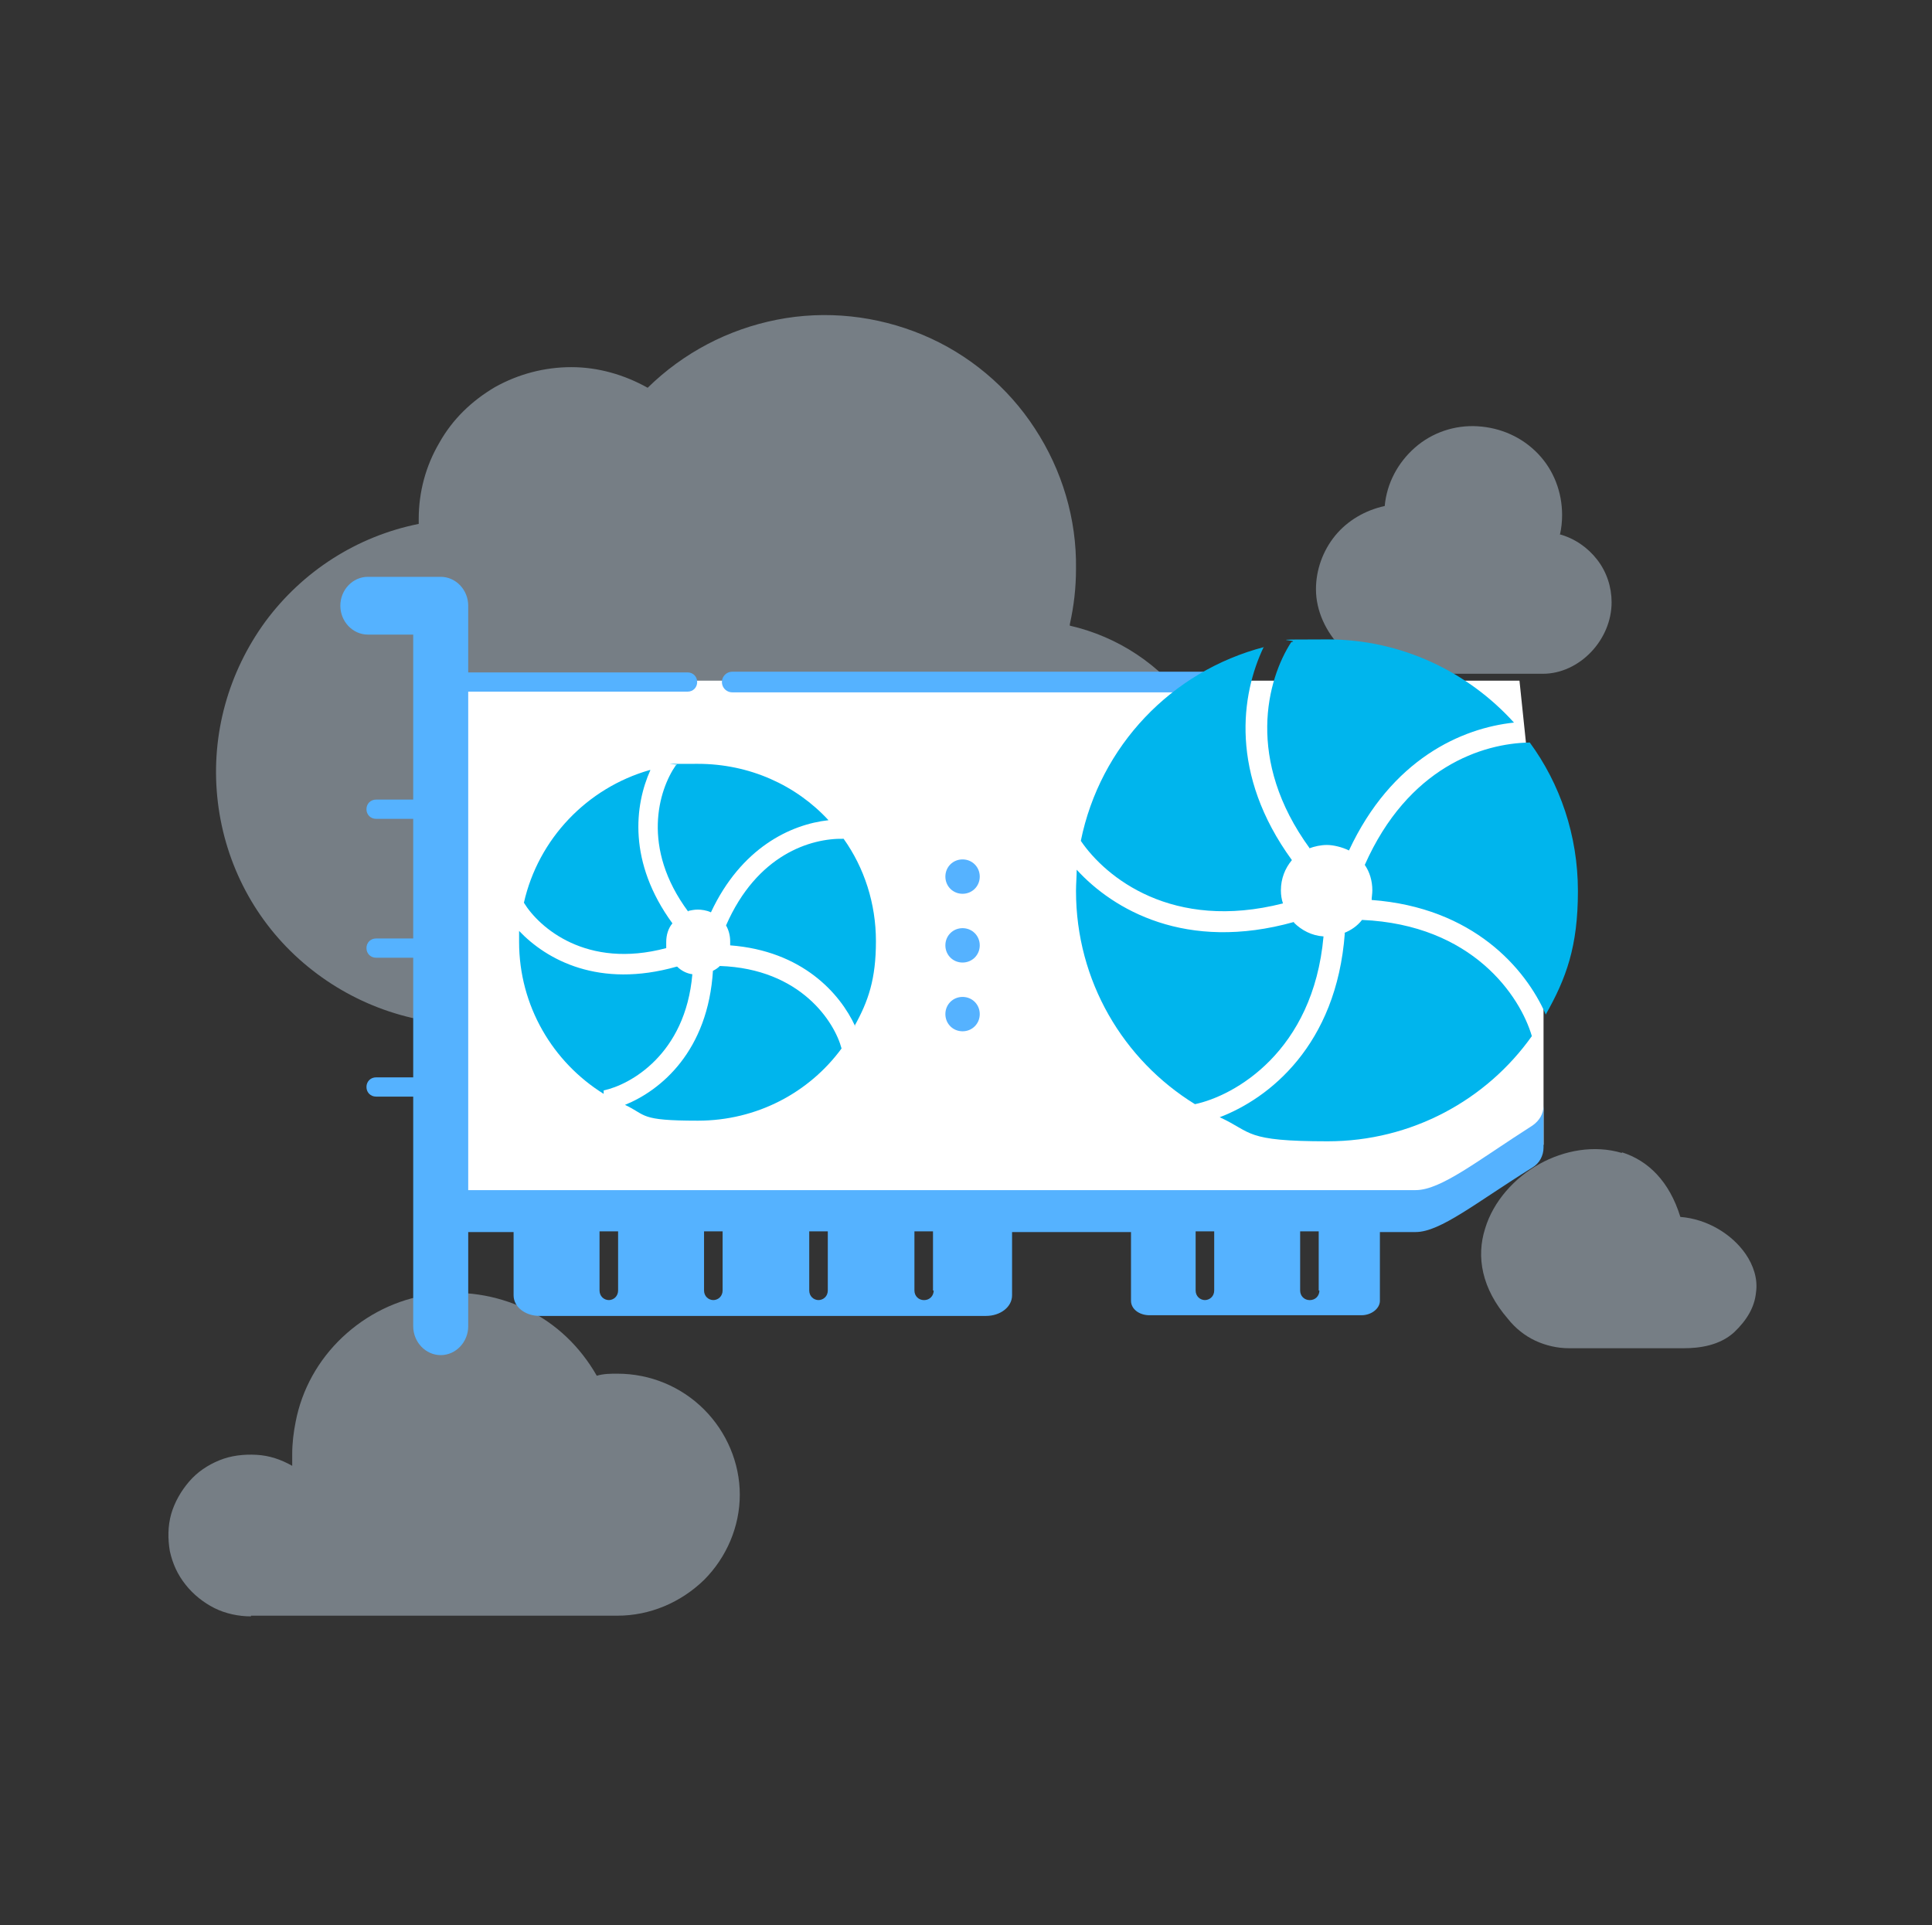
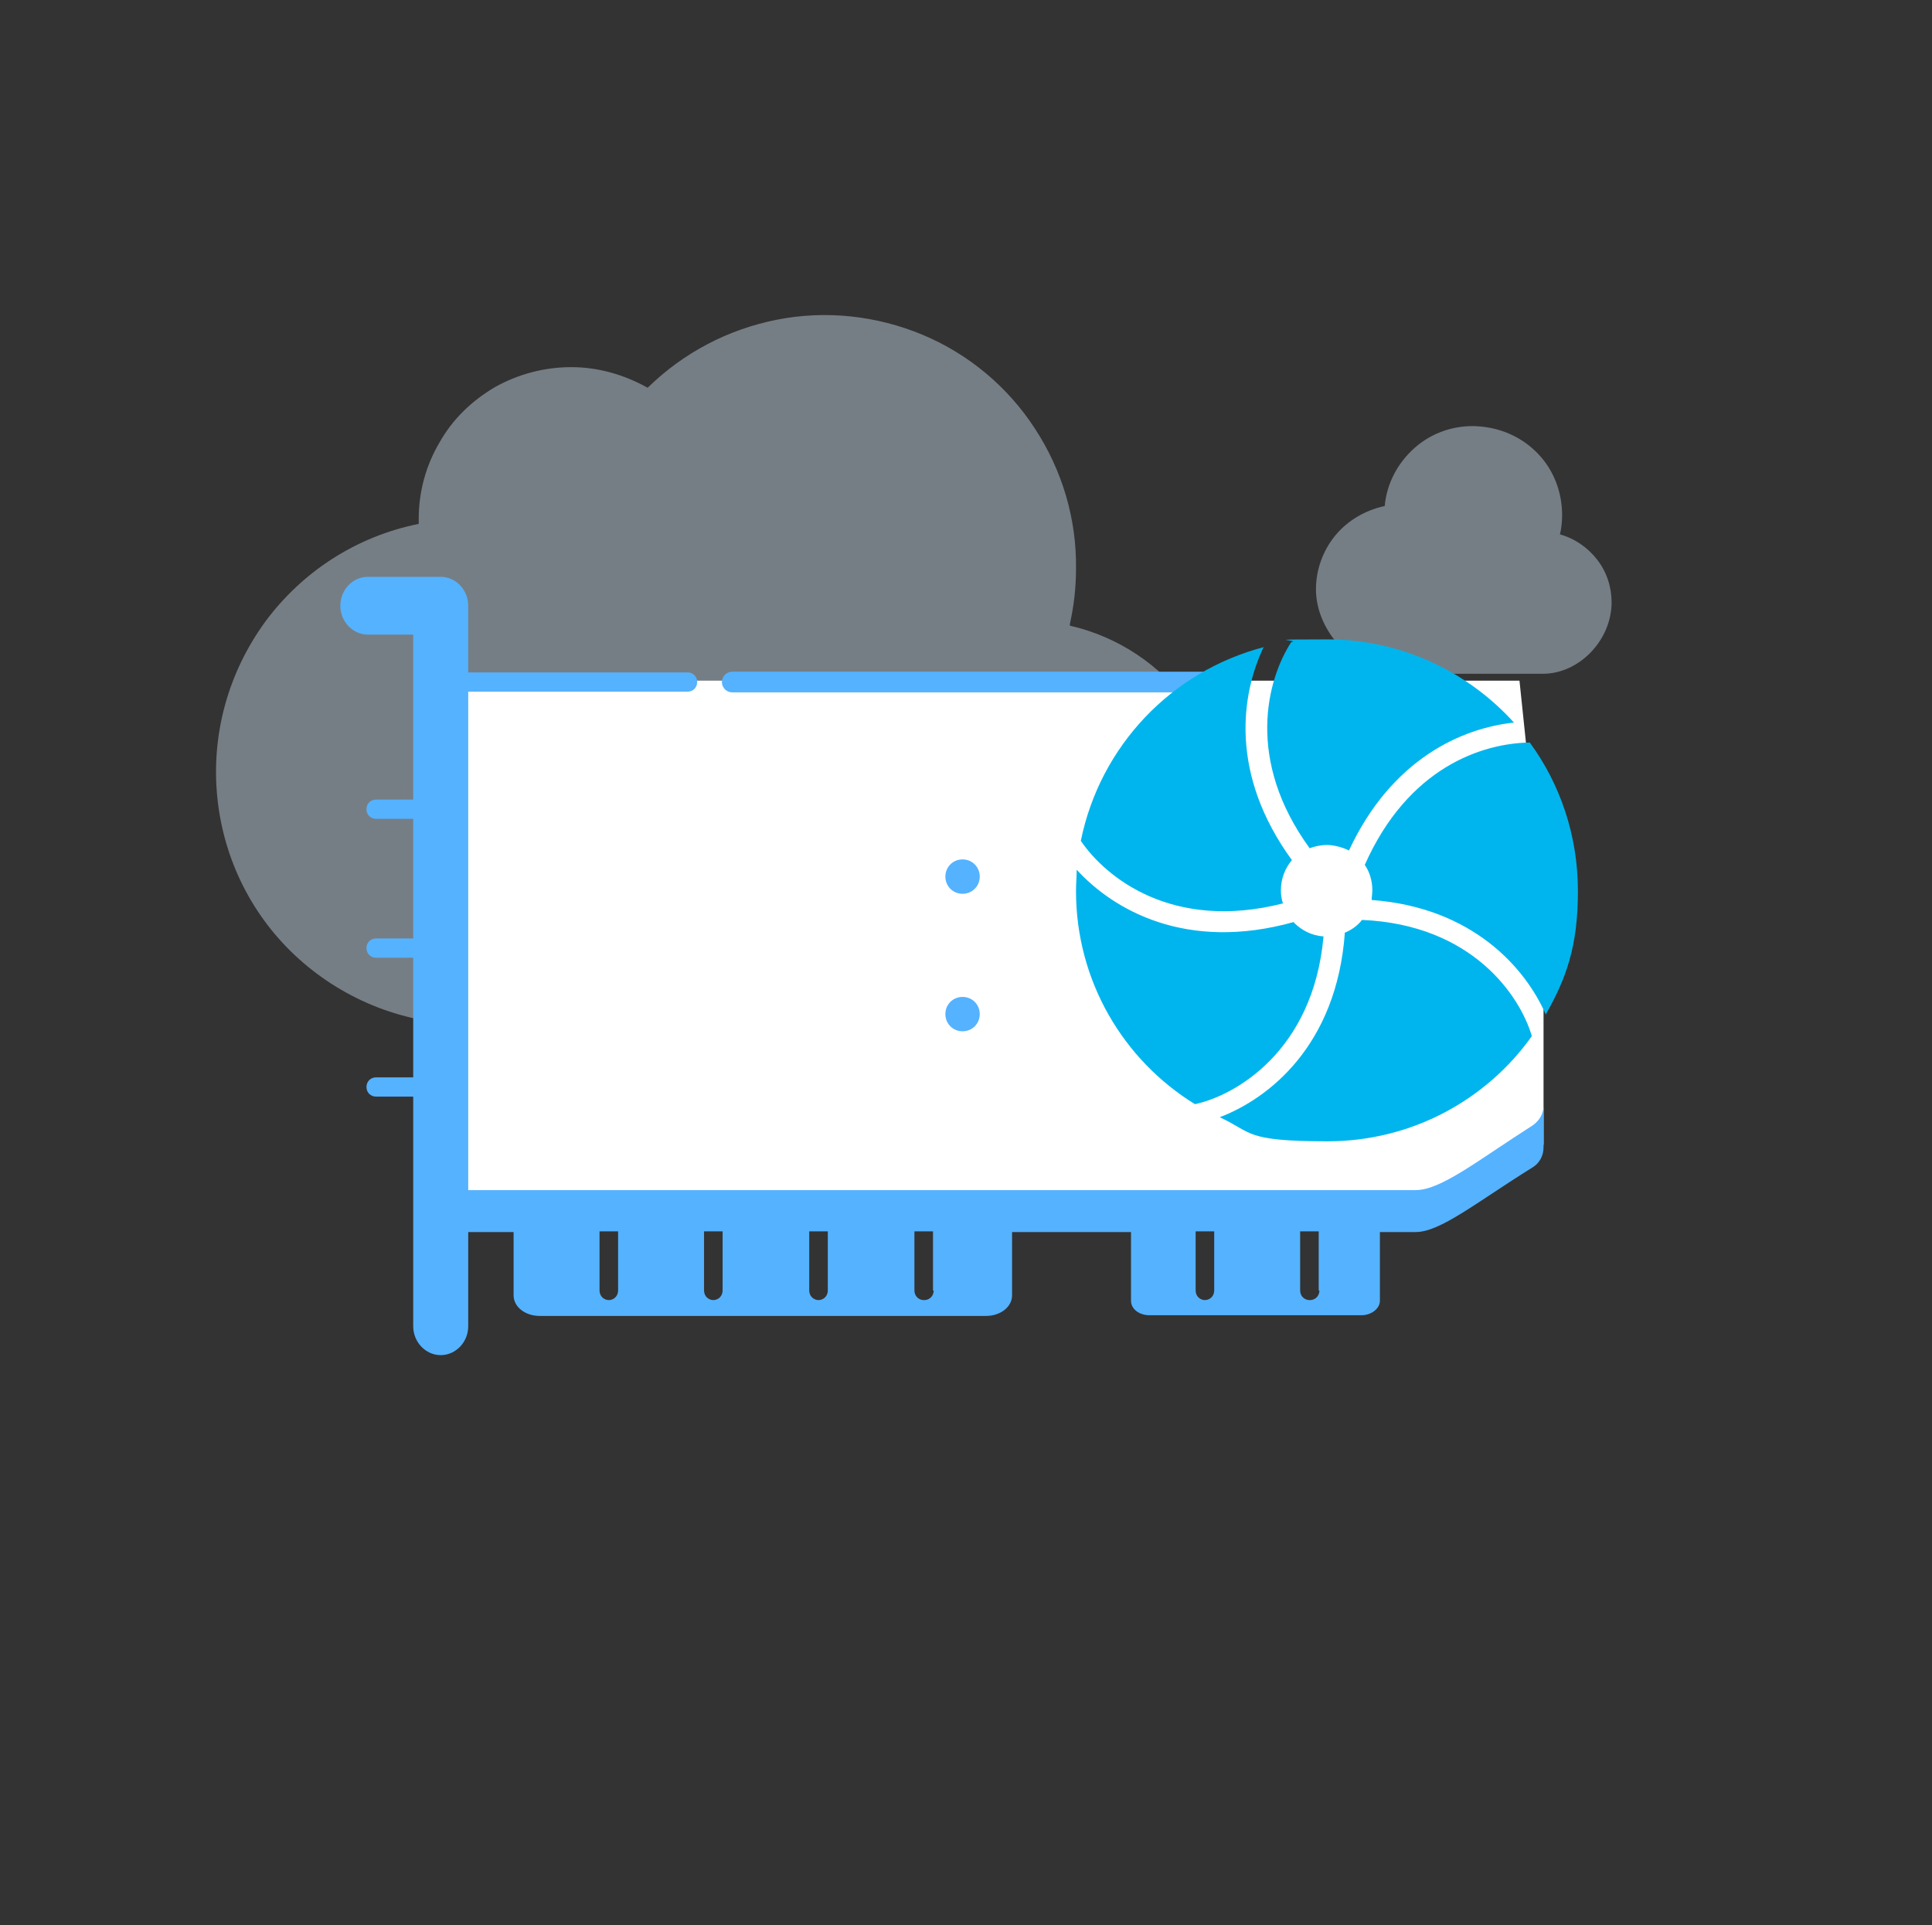
<svg xmlns="http://www.w3.org/2000/svg" id="Layer_1" version="1.1" viewBox="0 0 281 280">
  <rect x="0" y="0" width="281" height="280" fill="#333333" stroke="none" />
  <defs>
    <style>
      .st0 {
        fill: none;
        stroke: #55b2ff;
        stroke-linecap: round;
        stroke-width: 3px;
      }

      .st1, .st2 {
        fill: #d9eeff;
        isolation: isolate;
        opacity: .4;
      }

      .st3 {
        fill: #fff;
      }

      .st4 {
        fill: #00b5ed;
      }

      .st4, .st2 {
        fill-rule: evenodd;
      }

      .st5 {
        fill: #55b2ff;
      }
    </style>
  </defs>
  <g>
    <path class="st1" d="M155.6,91c7,1.6,13.2,5.7,17.4,11.6,4.2,5.9,6.1,13.1,5.3,20.3-.8,7.2-4.2,13.8-9.6,18.6-5.4,4.8-12.3,7.5-19.6,7.5h-80.9c-9.1,0-17.9-3.4-24.7-9.5-6.8-6.1-11-14.5-11.9-23.6-.9-9.1,1.6-18.1,7-25.5,5.4-7.3,13.3-12.4,22.3-14.2v-.7c0-3.9,1-7.7,3-11.1,1.9-3.4,4.7-6.1,8.1-8.1,3.4-1.9,7.2-2.9,11.1-2.9s7.7,1.1,11.1,3c5.2-5.1,11.7-8.5,18.8-9.9,7.1-1.4,14.5-.6,21.2,2.2,6.7,2.8,12.4,7.6,16.3,13.6,4,6.1,6.1,13.2,6,20.4,0,2.8-.3,5.4-.9,8.1Z" />
    <path class="st1" d="M226.9,77.7c.2-.9.3-1.8.3-2.8,0-3.3-1.2-6.5-3.5-8.9-2.3-2.4-5.4-3.8-8.8-4-3.3-.2-6.6.9-9.1,3.1-2.5,2.2-4.1,5.2-4.4,8.5-2.8.6-5.4,2.1-7.2,4.3-1.8,2.2-2.8,5-2.8,7.8,0,6.3,5.8,12.3,12.1,12.3h20.9c5.3,0,10-4.9,10-10.4,0-2.2-.7-4.4-2.1-6.2-1.4-1.8-3.3-3.1-5.5-3.7Z" />
-     <path class="st2" d="M36.5,235h53.3c4.7,0,9.2-1.9,12.6-5.2,3.3-3.3,5.2-7.8,5.2-12.4s-1.9-9.1-5.2-12.4c-3.3-3.3-7.8-5.2-12.6-5.2-1,0-2,0-3,.3-2.4-4.2-5.9-7.6-10.3-9.7s-9.3-2.8-14-2.1c-4.8.7-9.2,2.9-12.7,6.2-3.5,3.3-5.9,7.6-6.8,12.3-.3,1.5-.5,3.1-.5,4.7v1.7c-1.6-.9-3.3-1.5-5.2-1.6-1.8-.1-3.7.1-5.4.8-1.7.7-3.2,1.7-4.4,3.1-1.2,1.4-2.1,3-2.6,4.7-.5,1.8-.5,3.6-.2,5.4.4,1.8,1.1,3.4,2.3,4.9,1.1,1.4,2.6,2.6,4.2,3.4,1.6.8,3.5,1.2,5.3,1.2Z" />
-     <path class="st1" d="M235.9,167.6c3.8,1.2,6.9,4.2,8.5,9.4,3.9.3,7.5,2.5,9.5,5.4,1.1,1.6,1.8,3.6,1.5,5.6-.2,2.1-1.3,4-3.2,5.8-2.1,1.9-5,2.3-7.3,2.3h-16.7c-1.7,0-3.4-.4-4.9-1.1s-2.9-1.8-4-3.2c-3.8-4.4-4.6-9-3.3-13.1,1.2-4,4.3-7.4,7.9-9.4,3.6-2,8-2.8,12-1.6Z" />
  </g>
  <path class="st3" d="M64.5,99h156.5l3.5,33.5v34l-16.5,10-143.5.5v-78Z" />
  <path class="st5" d="M167,191.3h31c1.5,0,2.7-1,2.7-2.1v-10h5.2c3.6,0,8.8-4.3,17-9.4,1-.6,1.6-1.7,1.6-2.9v-6.1c0,1.2-.6,2.2-1.6,2.9-8,5.1-13.3,9.4-17,9.4H68.1v-72.5h31.9c.8,0,1.4-.6,1.4-1.4s-.6-1.4-1.4-1.4h-31.9v-9.7c0-2.3-1.8-4.2-4-4.2h-10.6c-2.2,0-4,1.9-4,4.2s1.8,4.2,4,4.2h6.6v24h-5.4c-.8,0-1.4.6-1.4,1.4s.6,1.4,1.4,1.4h5.4v17.4h-5.4c-.8,0-1.4.6-1.4,1.4s.6,1.4,1.4,1.4h5.4v17.4h-5.4c-.8,0-1.4.6-1.4,1.4s.6,1.4,1.4,1.4h5.4v33.4c0,2.3,1.8,4.2,4,4.2s4-1.9,4-4.2v-13.7h6.6v9.2c0,1.7,1.7,3,3.8,3h64.9c2.1,0,3.8-1.3,3.8-3v-9.2h17.3v10c0,1.2,1.2,2.1,2.7,2.1ZM175.3,189.1c-.8,0-1.4-.6-1.4-1.4v-8.6h2.7v8.6c0,.8-.6,1.4-1.4,1.4ZM191.9,187.7c0,.8-.6,1.4-1.4,1.4s-1.4-.6-1.4-1.4v-8.6h2.7v8.6ZM88.6,189.1c-.8,0-1.4-.6-1.4-1.4v-8.6h2.7v8.6c0,.8-.6,1.4-1.4,1.4ZM103.8,189.1c-.8,0-1.4-.6-1.4-1.4v-8.6h2.7v8.6c0,.8-.6,1.4-1.4,1.4ZM119.1,189.1c-.8,0-1.4-.6-1.4-1.4v-8.6h2.7v8.6c0,.8-.6,1.4-1.4,1.4ZM135.8,187.7c0,.8-.6,1.4-1.4,1.4s-1.4-.6-1.4-1.4v-8.6h2.7v8.6Z" />
  <path class="st0" d="M106.5,99.2h71" />
  <path class="st5" d="M140,130c1.4,0,2.5-1.1,2.5-2.5s-1.1-2.5-2.5-2.5-2.5,1.1-2.5,2.5,1.1,2.5,2.5,2.5Z" />
-   <path class="st5" d="M140,140c1.4,0,2.5-1.1,2.5-2.5s-1.1-2.5-2.5-2.5-2.5,1.1-2.5,2.5,1.1,2.5,2.5,2.5Z" />
  <path class="st5" d="M140,150c1.4,0,2.5-1.1,2.5-2.5s-1.1-2.5-2.5-2.5-2.5,1.1-2.5,2.5,1.1,2.5,2.5,2.5Z" />
  <path class="st4" d="M190.4,123.4c.8-.3,1.7-.5,2.6-.5s2.2.3,3.2.8c6.2-13.3,16.4-17.8,24-18.6-6.7-7.4-16.4-12.1-27.1-12.1s-3.6.1-5.3.4c-3.5,5.4-6.7,17.1,2.7,30ZM183.9,94.1c-13.5,3.5-23.9,14.4-26.7,28.2,3.6,5.3,13.3,13.2,29.4,9.1-.2-.6-.3-1.2-.3-1.9,0-1.7.6-3.2,1.6-4.4-9.1-12.5-7.4-24.1-4.1-31ZM188.2,134.1c-15.7,4.4-26.3-1.8-31.6-7.6,0,1-.1,2-.1,3.1,0,13.1,6.9,24.6,17.3,31h0c5.7-1.2,17.2-7.6,18.7-24.4-1.7-.1-3.2-.9-4.3-2ZM195.5,135.7c1-.4,1.9-1,2.6-1.9,16.1.7,23,11.1,24.7,16.9-6.6,9.3-17.5,15.3-29.7,15.3s-10.9-1.3-15.7-3.5c7.1-2.7,17-10.4,18.2-26.8ZM224.8,147.5c-2.9-6.6-10.5-15.5-25.3-16.6,0-.4.1-.9.1-1.4,0-1.4-.4-2.7-1.1-3.7,6.3-14.2,17.1-17.7,24-17.8,4.4,6,7,13.5,7,21.6s-1.7,12.7-4.7,18Z" />
-   <path class="st4" d="M100.1,132.5c.4-.1.9-.2,1.4-.2s1.3.1,1.9.4c4.4-9.4,11.6-12.8,17.1-13.4-4.7-5.1-11.5-8.2-19-8.2s-2.1,0-3.2.2c-2.5,3.6-5.1,12,1.8,21.3ZM94.5,112c-9.1,2.6-16.2,10-18.3,19.3,2.2,3.6,9.1,9.7,20.7,6.6,0-.3,0-.6,0-.9,0-1,.3-2,.9-2.7-6.5-8.9-5.5-17.2-3.2-22.3ZM98.4,140.6c-11.3,3.2-18.9-1-22.9-5.2,0,.5,0,1.1,0,1.6,0,9.3,4.9,17.5,12.3,22.1v-.5c3.8-.8,11.9-5.2,12.9-16.9-.8-.1-1.6-.5-2.2-1.1ZM103.7,141.2c.4-.2.7-.4,1-.7,11.8.4,16.7,8.2,17.7,12-4.7,6.4-12.3,10.5-20.9,10.5s-7.4-.8-10.6-2.3c5.2-2.1,12.1-7.8,12.8-19.6ZM124.4,149.3c-2.2-4.8-7.7-11-18.2-11.8,0-.2,0-.4,0-.6,0-.8-.2-1.6-.6-2.3h0c4.5-10.3,12.3-12.7,17.1-12.6,3,4.2,4.7,9.4,4.7,14.9s-1.1,8.7-3.1,12.3Z" />
</svg>